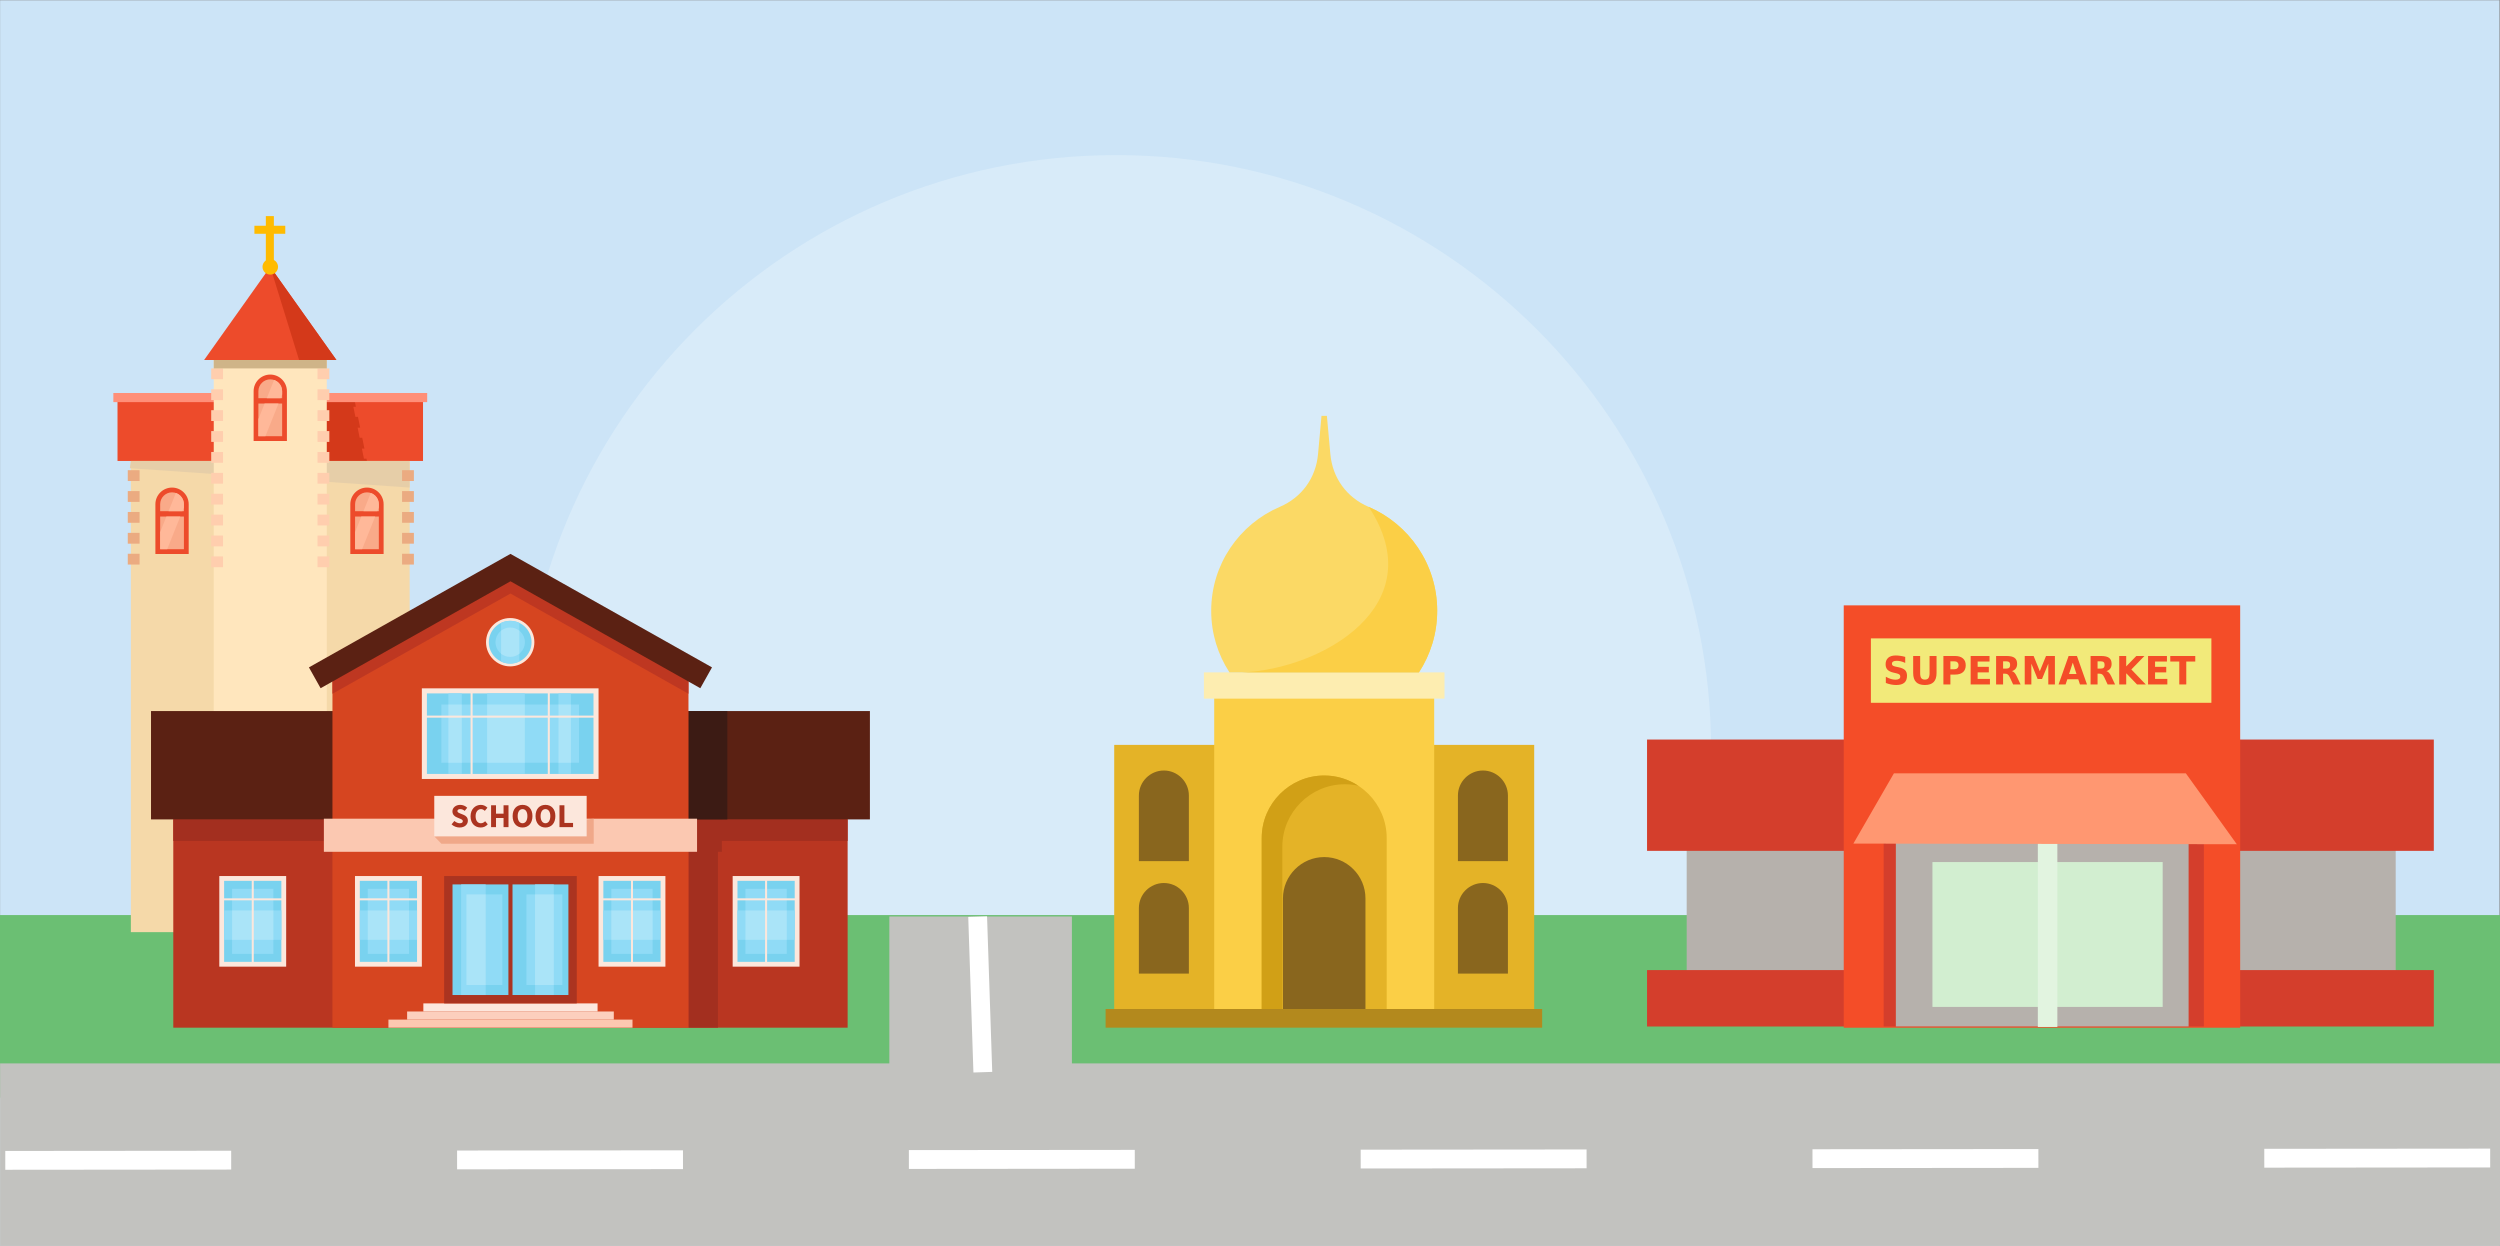
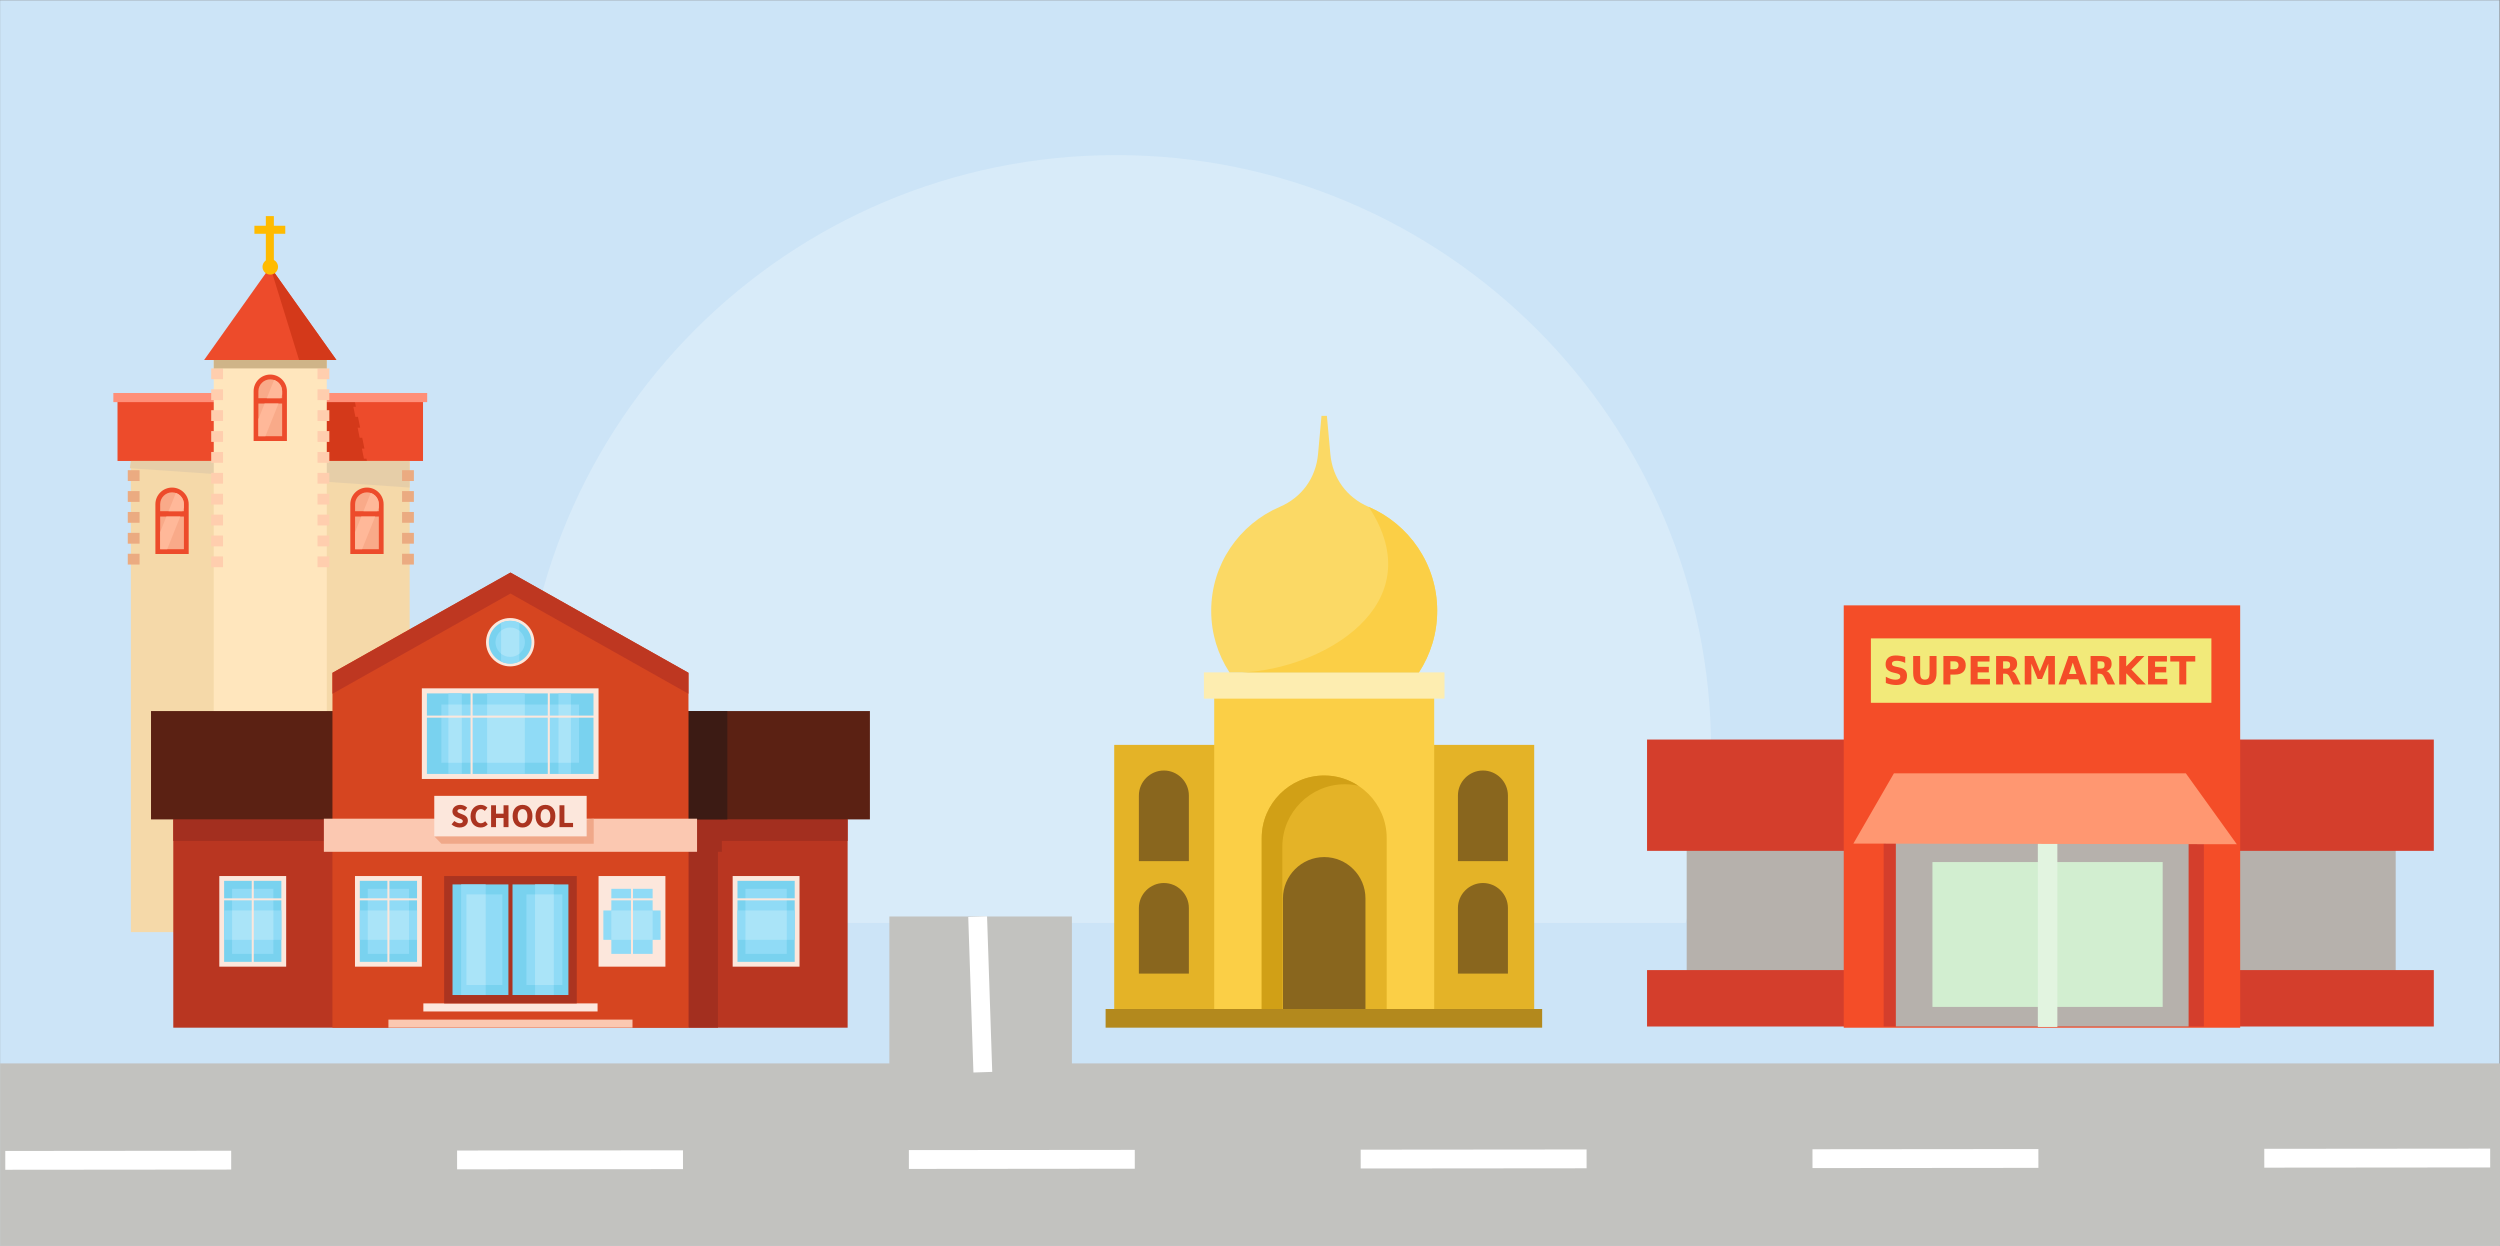
<svg xmlns="http://www.w3.org/2000/svg" xmlns:ns1="http://sodipodi.sourceforge.net/DTD/sodipodi-0.dtd" xmlns:ns2="http://www.inkscape.org/namespaces/inkscape" version="1.1" id="svg2" xml:space="preserve" width="2920.909" height="1455.758" viewBox="0 0 2920.909 1455.758" ns1:docname="school-building-3-publicdomainvectors.org.ai-edit5.svg" ns2:version="0.92.4 (5da689c313, 2019-01-14)">
  <rect x="0" y="0" width="2920.909" height="1455.758" fill="#808080" stroke="none" />
  <defs id="defs6">
    <clipPath clipPathUnits="userSpaceOnUse" id="clipPath18">
      <path d="M 0,600 H 600 V 0 H 0 Z" id="path16" ns2:connector-curvature="0" />
    </clipPath>
  </defs>
  <ns1:namedview pagecolor="#ffffff" bordercolor="#666666" borderopacity="1" objecttolerance="10" gridtolerance="10" guidetolerance="10" ns2:pageopacity="0" ns2:pageshadow="2" ns2:window-width="1920" ns2:window-height="1015" id="namedview4" showgrid="false" ns2:zoom="0.33" ns2:cx="927.43316" ns2:cy="1052.1137" ns2:window-x="0" ns2:window-y="0" ns2:window-maximized="1" ns2:current-layer="g10" fit-margin-top="0" fit-margin-left="0" fit-margin-right="0" fit-margin-bottom="0" />
  <g id="g10" ns2:groupmode="layer" ns2:label="school-building-3-publicdomainvectors.org" transform="matrix(1.333,0,0,-1.333,432.576,1200.758)">
    <rect style="opacity:1;vector-effect:none;fill:#cce4f7;fill-opacity:1;stroke:none;stroke-width:1.823;stroke-linecap:butt;stroke-linejoin:miter;stroke-miterlimit:4;stroke-dasharray:none;stroke-dashoffset:0;stroke-opacity:1;marker:none;paint-order:stroke markers fill" id="rect1386-3" width="2190.682" height="1091.818" x="-324.432" y="-900.568" transform="scale(1,-1)" />
    <path d="m 653.751,764.847 c 288.024,0 521.516,-233.49 521.516,-521.516 0,-52.683 -7.841,-103.53 -22.371,-151.465 H 154.604 c -14.528,47.936 -22.369,98.782 -22.369,151.465 0,288.026 233.49,521.516 521.516,521.516" style="opacity:1;vector-effect:none;fill:#d8ebf9;fill-opacity:1;fill-rule:evenodd;stroke:none;stroke-width:5.34;stroke-linecap:butt;stroke-linejoin:miter;stroke-miterlimit:4;stroke-dasharray:none;stroke-dashoffset:0;stroke-opacity:1;marker:none;paint-order:stroke markers fill" id="path70" ns2:connector-curvature="0" />
-     <rect style="opacity:1;vector-effect:none;fill:#6bbf73;fill-opacity:1;stroke:none;stroke-width:1.217;stroke-linecap:butt;stroke-linejoin:miter;stroke-miterlimit:4;stroke-dasharray:none;stroke-dashoffset:0;stroke-opacity:1;marker:none;paint-order:stroke markers fill" id="rect1386-7" width="2416.591" height="160" x="-327.954" y="-98.75" transform="scale(1,-1)" />
    <g id="g3034" transform="matrix(0.902,0,0,0.902,-1699.799,-5.321)">
      <path ns2:connector-curvature="0" id="path36" style="fill:#f5d9a9;fill-opacity:1;fill-rule:evenodd;stroke:none;stroke-width:1.596" d="m 1651.877,98.772 h 270.909 V 578.104 H 1651.877 Z" />
      <path ns2:connector-curvature="0" id="path40" style="fill:#ed4b2b;fill-opacity:1;fill-rule:evenodd;stroke:none;stroke-width:0.859" d="m 1638.897,556.635 h 296.87 v 60.976 h -296.87 z" />
      <path ns2:connector-curvature="0" id="path42" style="fill:#d4391a;fill-opacity:1;fill-rule:evenodd;stroke:none;stroke-width:0.859" d="m 1754.057,617.611 h 114.788 l 1.703,-8.345 h -2.474 l 1.998,-9.793 h 2.474 c 0.716,-3.502 1.43,-7.004 2.145,-10.505 h -2.474 l 1.998,-9.793 h 2.474 c 0.715,-3.503 1.431,-7.003 2.145,-10.504 h -2.474 l 1.999,-9.793 h 2.474 l 0.457,-2.243 h -114.787 l -0.458,2.243 h 2.473 l -1.998,9.793 h -2.474 c -0.716,3.501 -1.43,7.001 -2.144,10.504 h 2.474 l -1.998,9.793 h -2.474 c -0.716,3.501 -1.431,7.003 -2.145,10.505 h 2.474 l -2,9.793 h -2.474 z" />
      <path ns2:connector-curvature="0" id="path44" style="fill:#ff8f78;fill-opacity:1;fill-rule:evenodd;stroke:none;stroke-width:0.859" d="m 1634.851,613.812 h 304.963 v 8.86 h -304.963 z" />
      <path ns2:connector-curvature="0" id="path46" style="fill:#e6cea8;fill-opacity:1;fill-rule:evenodd;stroke:none;stroke-width:0.859" d="m 1650.86,549.612 271.927,-18.83 v 25.852 H 1651.877 Z" />
      <path ns2:connector-curvature="0" id="path48" style="opacity:1;vector-effect:none;fill:#ffe6bd;fill-opacity:1;fill-rule:evenodd;stroke:none;stroke-width:1.515;stroke-linecap:butt;stroke-linejoin:miter;stroke-miterlimit:4;stroke-dasharray:none;stroke-dashoffset:0;stroke-opacity:1" d="m 1732.414,99.214 h 109.838 V 654.732 h -109.838 z" />
      <path ns2:connector-curvature="0" id="path50" style="fill:#ffceae;fill-opacity:1;fill-rule:evenodd;stroke:none;stroke-width:0.859" d="m 1833.248,484.181 h 11.478 v -10.505 h -11.478 z m 0,20.298 h 11.478 v -10.506 h -11.478 z m 0,20.297 h 11.478 v -10.506 h -11.478 z m 0,20.297 h 11.478 v -10.506 h -11.478 z m 0,20.297 h 11.478 v -10.506 h -11.478 z m 0,20.298 h 11.478 v -10.505 h -11.478 z m 0,20.298 h 11.478 v -10.506 h -11.478 z m 0,20.297 h 11.478 v -10.506 h -11.478 z m 0,20.297 h 11.478 V 636.056 h -11.478 z M 1729.938,484.181 h 11.476 v -10.505 h -11.476 z m 0,20.298 h 11.476 v -10.506 h -11.476 z m 0,20.297 h 11.476 v -10.506 h -11.476 z m 0,20.297 h 11.476 v -10.506 h -11.476 z m 0,20.297 h 11.476 v -10.506 h -11.476 z m 0,20.298 h 11.476 v -10.505 h -11.476 z m 0,20.298 h 11.476 v -10.506 h -11.476 z m 0,20.297 h 11.476 v -10.506 h -11.476 z m 0,-162.381 h 11.476 v -10.506 h -11.476 z m 0,182.678 h 11.476 V 636.056 h -11.476 z m 103.31,-182.678 h 11.478 v -10.506 h -11.478 z" />
      <path ns2:connector-curvature="0" id="path52" style="fill:#ed4b2b;fill-opacity:1;fill-rule:evenodd;stroke:none;stroke-width:0.859" d="m 1787.332,745.252 32.147,-45.26 32.146,-45.26 h -64.293 -64.294 l 32.148,45.26 z" />
      <path ns2:connector-curvature="0" id="path56" style="fill:#ed4b2b;fill-opacity:1;fill-rule:evenodd;stroke:none;stroke-width:0.859" d="m 1787.332,640.59 c 8.909,0 16.182,-7.272 16.182,-16.181 V 576.063 h -32.363 v 48.346 c 0,8.908 7.272,16.181 16.181,16.181" />
      <path ns2:connector-curvature="0" id="path58" style="fill:#f9aa89;fill-opacity:1;fill-rule:evenodd;stroke:none;stroke-width:0.859" d="m 1798.866,580.708 h -23.07 v 31.702 h 23.07 z m -11.535,55.236 v 0 c 6.344,0 11.535,-5.19 11.535,-11.535 v -6.798 h -23.07 v 6.798 c 0,6.345 5.189,11.535 11.535,11.535" />
      <path ns2:connector-curvature="0" id="path60" style="fill:#ffb899;fill-opacity:1;fill-rule:evenodd;stroke:none;stroke-width:0.859" d="m 1795.314,612.41 -12.688,-31.702 h -6.829 v 16.565 l 6.059,15.137 z m -4.284,22.922 c 4.545,-1.55 7.836,-5.871 7.836,-10.923 v -3.121 l -1.472,-3.677 h -13.457 z" />
      <path ns2:connector-curvature="0" id="path62" style="fill:#d4391a;fill-opacity:1;fill-rule:evenodd;stroke:none;stroke-width:0.859" d="m 1787.332,745.252 27.984,-90.521 h 36.309 z" />
      <path ns2:connector-curvature="0" id="path64" style="fill:#ffbb00;fill-opacity:1;fill-rule:evenodd;stroke:none;stroke-width:0.859" d="m 1787.332,737.709 c 4.155,0 7.544,3.388 7.544,7.543 0,4.154 -3.389,7.542 -7.544,7.542 -4.155,0 -7.544,-3.388 -7.544,-7.542 0,-4.155 3.389,-7.543 7.544,-7.543" />
      <path ns2:connector-curvature="0" id="path66" style="fill:#ffbb00;fill-opacity:1;fill-rule:evenodd;stroke:none;stroke-width:1.668" d="m 1783.025,745.252 h 7.8 v 49.316 h -7.8 z" />
      <path ns2:connector-curvature="0" id="path68" style="fill:#ffbb00;fill-opacity:1;fill-rule:evenodd;stroke:none;stroke-width:1.668" d="m 1771.926,785.191 h 30 v -7.798 h -30 z" />
      <path ns2:connector-curvature="0" id="path70-32" style="fill:#cfb488;fill-opacity:1;fill-rule:evenodd;stroke:none;stroke-width:0.859" d="m 1732.414,646.562 h 109.838 v 8.17 h -109.838 z" />
      <path ns2:connector-curvature="0" id="path72" style="fill:#ed4b2b;fill-opacity:1;fill-rule:evenodd;stroke:none;stroke-width:0.859" d="m 1691.885,530.783 c 8.909,0 16.181,-7.272 16.181,-16.182 v -48.346 h -32.363 v 48.346 c 0,8.91 7.273,16.182 16.182,16.182" />
      <path ns2:connector-curvature="0" id="path74-0" style="fill:#f9aa89;fill-opacity:1;fill-rule:evenodd;stroke:none;stroke-width:0.859" d="m 1703.419,470.901 h -23.07 v 31.701 h 23.07 z m -11.535,55.236 v 0 c 6.344,0 11.535,-5.19 11.535,-11.536 v -6.797 h -23.07 v 6.797 c 0,6.346 5.189,11.536 11.535,11.536" />
      <path ns2:connector-curvature="0" id="path76-6" style="fill:#ffb899;fill-opacity:1;fill-rule:evenodd;stroke:none;stroke-width:0.859" d="m 1699.866,502.603 -12.69,-31.702 h -6.827 v 16.563 l 6.057,15.139 z m -4.285,22.921 c 4.545,-1.55 7.838,-5.871 7.838,-10.923 v -3.121 l -1.473,-3.676 h -13.457 z" />
      <path ns2:connector-curvature="0" id="path78-1" style="fill:#ed4b2b;fill-opacity:1;fill-rule:evenodd;stroke:none;stroke-width:0.859" d="m 1881.293,530.783 c 8.908,0 16.181,-7.272 16.181,-16.182 v -48.346 h -32.362 v 48.346 c 0,8.91 7.274,16.182 16.181,16.182" />
      <path ns2:connector-curvature="0" id="path80-5" style="fill:#f9aa89;fill-opacity:1;fill-rule:evenodd;stroke:none;stroke-width:0.859" d="m 1892.829,470.901 h -23.071 v 31.701 h 23.071 z m -11.536,55.236 v 0 c 6.346,0 11.536,-5.19 11.536,-11.536 v -6.797 h -23.071 v 6.797 c 0,6.346 5.191,11.536 11.536,11.536" />
      <path ns2:connector-curvature="0" id="path84-5" style="fill:#ffb899;fill-opacity:1;fill-rule:evenodd;stroke:none;stroke-width:0.859" d="m 1889.276,502.603 -12.69,-31.702 h -6.829 v 16.563 l 6.06,15.139 z m -4.285,22.921 c 4.545,-1.55 7.837,-5.871 7.837,-10.923 v -3.121 l -1.471,-3.676 h -13.459 z" />
      <path ns2:connector-curvature="0" id="path90-4" style="fill:#ebab81;fill-opacity:1;fill-rule:evenodd;stroke:none;stroke-width:0.859" d="m 1915.416,486.769 h 11.478 v -10.503 h -11.478 z m 0,20.299 h 11.478 v -10.506 h -11.478 z m 0,20.298 h 11.478 v -10.506 h -11.478 z m 0,20.297 h 11.478 v -10.506 h -11.478 z m -266.55,-60.894 h 11.478 v -10.503 h -11.478 z m 0,20.299 h 11.478 v -10.506 h -11.478 z m 0,20.298 h 11.478 v -10.506 h -11.478 z m 0,20.297 h 11.478 v -10.506 h -11.478 z m 0,-81.191 h 11.478 v -10.505 h -11.478 z m 266.55,0 h 11.478 v -10.505 h -11.478 z" />
    </g>
    <g id="g1234" transform="matrix(1.215,0,0,1.215,-241.438,-168.818)">
      <path ns2:connector-curvature="0" id="path74" style="fill:#b93621;fill-opacity:1;fill-rule:evenodd;stroke:none" d="M 56.633,138.975 H 543.105 V 330.088 H 56.633 Z" />
      <path ns2:connector-curvature="0" id="path76" style="fill:#a32f1f;fill-opacity:1;fill-rule:evenodd;stroke:none" d="m 56.633,273.703 h 486.472 v 15.524 H 56.633 Z" />
      <path ns2:connector-curvature="0" id="path78" style="fill:#a32f1f;fill-opacity:1;fill-rule:evenodd;stroke:none" d="m 428.283,138.975 h 21.28 v 126.882 h 2.831 v 23.371 h -2.831 -5.842 -15.438 z" />
      <path ns2:connector-curvature="0" id="path80" style="fill:#5b2113;fill-opacity:1;fill-rule:evenodd;stroke:none" d="m 40.563,289.228 h 518.609 v 78.157 H 40.563 Z" />
      <path ns2:connector-curvature="0" id="path82" style="fill:#3c1b14;fill-opacity:1;fill-rule:evenodd;stroke:none" d="m 428.283,289.228 h 28.038 v 78.157 h -28.038 z" />
      <path ns2:connector-curvature="0" id="path84" style="fill:#d64520;fill-opacity:1;fill-rule:evenodd;stroke:none" d="m 171.454,394.975 128.415,72.313 128.414,-72.313 v -256 H 171.454 Z" />
      <path ns2:connector-curvature="0" id="path86" style="fill:#be3721;fill-opacity:1;fill-rule:evenodd;stroke:none" d="m 171.454,394.975 128.415,72.313 128.414,-72.313 v -15.12 L 299.869,452.169 171.454,379.855 Z" />
      <path ns2:connector-curvature="0" id="path88" style="fill:#fbc8b1;fill-opacity:1;fill-rule:evenodd;stroke:none" d="m 165.271,265.858 h 269.197 v 23.883 H 165.271 Z" />
      <path ns2:connector-curvature="0" id="path90" style="fill:#f0a889;fill-opacity:1;fill-rule:evenodd;stroke:none" d="m 244.904,276.989 115.042,12.752 V 271.693 H 250.017 Z" />
-       <path ns2:connector-curvature="0" id="path92" style="fill:#5b2113;fill-opacity:1;fill-rule:evenodd;stroke:none" d="m 154.483,398.898 145.386,81.87 145.386,-81.87 -8.425,-15.03 -136.961,77.126 -136.961,-77.126 z" />
      <path ns2:connector-curvature="0" id="path94" style="fill:#fbc8b1;fill-opacity:1;fill-rule:evenodd;stroke:none" d="m 211.832,138.975 h 176.075 v 5.843 H 211.832 Z" />
-       <path ns2:connector-curvature="0" id="path96" style="fill:#fccfbd;fill-opacity:1;fill-rule:evenodd;stroke:none" d="M 225.318,144.818 H 374.42 v 5.843 H 225.318 Z" />
      <path ns2:connector-curvature="0" id="path98" style="fill:#fde7dd;fill-opacity:1;fill-rule:evenodd;stroke:none" d="m 237.025,150.66 h 125.686 v 5.844 H 237.025 Z" />
      <path ns2:connector-curvature="0" id="path100" style="fill:#ab3420;fill-opacity:1;fill-rule:evenodd;stroke:none" d="m 252.025,156.504 h 95.686 v 91.869 h -95.686 z" />
      <path ns2:connector-curvature="0" id="path102" style="fill:#79d2ef;fill-opacity:1;fill-rule:evenodd;stroke:none" d="m 301.349,242.33 h 40.321 v -79.783 h -40.321 z m -43.281,0 h 40.322 v -79.783 h -40.322 z" />
      <path ns2:connector-curvature="0" id="path104" style="fill:#90dbf6;fill-opacity:1;fill-rule:evenodd;stroke:none" d="m 311.393,169.76 h 25.896 v 65.357 h -25.896 z m -43.282,0 h 25.896 v 65.357 h -25.896 z" />
      <path ns2:connector-curvature="0" id="path106" style="fill:#90dbf6;fill-opacity:1;fill-rule:evenodd;stroke:none" d="m 317.602,242.33 h 13.515 v -79.783 h -13.515 z m -53.321,0 h 17.713 v -79.783 h -17.713 z" />
      <path ns2:connector-curvature="0" id="path108" style="fill:#aae4f8;fill-opacity:1;fill-rule:evenodd;stroke:none" d="m 331.116,169.76 h -13.515 v 65.357 h 13.515 z m -63.005,0 h 13.883 v 65.357 h -13.883 z" />
      <path ns2:connector-curvature="0" id="path110" style="fill:#fce7dc;fill-opacity:1;fill-rule:evenodd;stroke:none" d="m 363.416,182.996 h 48.232 v 65.377 h -48.232 z" />
-       <path ns2:connector-curvature="0" id="path112" style="fill:#79d2ef;fill-opacity:1;fill-rule:evenodd;stroke:none" d="m 366.887,186.466 h 41.291 v 58.438 h -41.291 z" />
      <path ns2:connector-curvature="0" id="path114" style="fill:#90dbf6;fill-opacity:1;fill-rule:evenodd;stroke:none" d="m 372.639,192.217 h 29.787 v 46.935 h -29.787 z" />
      <path ns2:connector-curvature="0" id="path116" style="fill:#fce7dc;fill-opacity:1;fill-rule:evenodd;stroke:none" d="m 364.604,230.841 h 45.855 v 1.459 h -45.855 z" />
      <path ns2:connector-curvature="0" id="path118" style="fill:#90dbf6;fill-opacity:1;fill-rule:evenodd;stroke:none" d="m 366.887,202.352 h 41.291 v 21.183 h -41.291 z" />
      <path ns2:connector-curvature="0" id="path120" style="fill:#aae4f8;fill-opacity:1;fill-rule:evenodd;stroke:none" d="m 402.426,202.352 h -29.787 v 21.183 h 29.787 z" />
      <path ns2:connector-curvature="0" id="path122" style="fill:#fce7dc;fill-opacity:1;fill-rule:evenodd;stroke:none" d="m 386.802,247.001 h 1.46 v -62.088 h -1.46 z" />
      <path ns2:connector-curvature="0" id="path124" style="fill:#fce7dc;fill-opacity:1;fill-rule:evenodd;stroke:none" d="m 187.711,182.996 h 48.23 v 65.377 h -48.23 z" />
      <path ns2:connector-curvature="0" id="path126" style="fill:#79d2ef;fill-opacity:1;fill-rule:evenodd;stroke:none" d="m 191.18,186.466 h 41.293 v 58.438 H 191.18 Z" />
      <path ns2:connector-curvature="0" id="path128" style="fill:#90dbf6;fill-opacity:1;fill-rule:evenodd;stroke:none" d="m 196.933,192.217 h 29.788 v 46.935 h -29.788 z" />
      <path ns2:connector-curvature="0" id="path130" style="fill:#fce7dc;fill-opacity:1;fill-rule:evenodd;stroke:none" d="m 188.898,230.841 h 45.855 v 1.459 h -45.855 z" />
      <path ns2:connector-curvature="0" id="path132" style="fill:#90dbf6;fill-opacity:1;fill-rule:evenodd;stroke:none" d="m 191.18,202.352 h 41.293 v 21.183 H 191.18 Z" />
      <path ns2:connector-curvature="0" id="path134" style="fill:#aae4f8;fill-opacity:1;fill-rule:evenodd;stroke:none" d="m 226.721,202.352 h -29.788 v 21.183 h 29.788 z" />
      <path ns2:connector-curvature="0" id="path136" style="fill:#fce7dc;fill-opacity:1;fill-rule:evenodd;stroke:none" d="m 211.096,247.001 h 1.461 v -62.088 h -1.461 z" />
      <path ns2:connector-curvature="0" id="path138" style="fill:#fce7dc;fill-opacity:1;fill-rule:evenodd;stroke:none" d="m 235.942,318.399 h 127.474 v 65.376 H 235.942 Z" />
      <path ns2:connector-curvature="0" id="path140" style="fill:#79d2ef;fill-opacity:1;fill-rule:evenodd;stroke:none" d="m 239.596,322.052 h 120.167 v 58.07 H 239.596 Z" />
      <path ns2:connector-curvature="0" id="path142" style="fill:#90dbf6;fill-opacity:1;fill-rule:evenodd;stroke:none" d="m 250.027,330.087 h 99.306 v 42 h -99.306 z" />
      <path ns2:connector-curvature="0" id="path144" style="fill:#90dbf6;fill-opacity:1;fill-rule:evenodd;stroke:none" d="m 283.024,380.122 h 27.208 v -58.07 h -27.208 z m 51.496,0 h 8.948 v -58.07 h -8.948 z m -79.435,0 h 9.678 v -58.07 h -9.678 z" />
      <path ns2:connector-curvature="0" id="path146" style="fill:#aae4f8;fill-opacity:1;fill-rule:evenodd;stroke:none" d="m 334.52,372.087 h 8.948 v -42 h -8.948 z m -51.496,0 h 27.208 v -42 h -27.208 z m -27.939,0 h 9.678 v -42 h -9.678 z" />
      <path ns2:connector-curvature="0" id="path148" style="fill:#fce7dc;fill-opacity:1;fill-rule:evenodd;stroke:none" d="m 326.797,381.584 h 1.461 v -61.267 h -1.461 z m -55.695,0 h 1.461 v -61.267 h -1.461 z" />
      <path ns2:connector-curvature="0" id="path150" style="fill:#fce7dc;fill-opacity:1;fill-rule:evenodd;stroke:none" d="m 237.646,364.097 h 123.899 v -1.461 H 237.646 Z" />
      <path ns2:connector-curvature="0" id="path152" style="fill:#fce7dc;fill-opacity:1;fill-rule:evenodd;stroke:none" d="m 89.833,182.996 h 48.23 v 65.377 h -48.23 z" />
      <path ns2:connector-curvature="0" id="path154" style="fill:#79d2ef;fill-opacity:1;fill-rule:evenodd;stroke:none" d="m 93.302,186.466 h 41.293 v 58.438 H 93.302 Z" />
      <path ns2:connector-curvature="0" id="path156" style="fill:#90dbf6;fill-opacity:1;fill-rule:evenodd;stroke:none" d="m 99.054,192.217 h 29.788 v 46.935 H 99.054 Z" />
      <path ns2:connector-curvature="0" id="path158" style="fill:#fce7dc;fill-opacity:1;fill-rule:evenodd;stroke:none" d="m 91.021,230.841 h 45.855 V 232.3 H 91.021 Z" />
      <path ns2:connector-curvature="0" id="path160" style="fill:#90dbf6;fill-opacity:1;fill-rule:evenodd;stroke:none" d="m 93.302,202.352 h 41.293 v 21.183 H 93.302 Z" />
      <path ns2:connector-curvature="0" id="path162" style="fill:#aae4f8;fill-opacity:1;fill-rule:evenodd;stroke:none" d="M 128.842,202.352 H 99.054 v 21.183 h 29.788 z" />
      <path ns2:connector-curvature="0" id="path164" style="fill:#fce7dc;fill-opacity:1;fill-rule:evenodd;stroke:none" d="m 113.218,247.001 h 1.46 v -62.088 h -1.46 z" />
      <path ns2:connector-curvature="0" id="path166" style="fill:#fce7dc;fill-opacity:1;fill-rule:evenodd;stroke:none" d="m 460.164,182.996 h 48.231 v 65.377 h -48.231 z" />
-       <path ns2:connector-curvature="0" id="path168" style="fill:#79d2ef;fill-opacity:1;fill-rule:evenodd;stroke:none" d="m 463.634,186.466 h 41.291 v 58.438 h -41.291 z" />
+       <path ns2:connector-curvature="0" id="path168" style="fill:#79d2ef;fill-opacity:1;fill-rule:evenodd;stroke:none" d="m 463.634,186.466 h 41.291 v 58.438 h -41.291 " />
      <path ns2:connector-curvature="0" id="path170" style="fill:#90dbf6;fill-opacity:1;fill-rule:evenodd;stroke:none" d="m 469.386,192.217 h 29.788 v 46.935 h -29.788 z" />
      <path ns2:connector-curvature="0" id="path172" style="fill:#fce7dc;fill-opacity:1;fill-rule:evenodd;stroke:none" d="m 461.352,230.841 h 45.855 v 1.459 h -45.855 z" />
      <path ns2:connector-curvature="0" id="path174" style="fill:#90dbf6;fill-opacity:1;fill-rule:evenodd;stroke:none" d="m 463.634,202.352 h 41.291 v 21.183 h -41.291 z" />
      <path ns2:connector-curvature="0" id="path176" style="fill:#aae4f8;fill-opacity:1;fill-rule:evenodd;stroke:none" d="m 499.174,202.352 h -29.788 v 21.183 h 29.788 z" />
-       <path ns2:connector-curvature="0" id="path178" style="fill:#fce7dc;fill-opacity:1;fill-rule:evenodd;stroke:none" d="m 483.548,247.001 h 1.462 v -62.088 h -1.462 z" />
      <path ns2:connector-curvature="0" id="path180" style="fill:#fce7dc;fill-opacity:1;fill-rule:evenodd;stroke:none" d="m 299.68,399.613 c 9.605,0 17.439,7.835 17.439,17.44 0,9.605 -7.834,17.439 -17.439,17.439 -9.604,0 -17.439,-7.834 -17.439,-17.439 0,-9.605 7.835,-17.44 17.439,-17.44" />
      <path ns2:connector-curvature="0" id="path182" style="fill:#79d2ef;fill-opacity:1;fill-rule:evenodd;stroke:none" d="m 299.679,401.638 c 8.491,0 15.416,6.924 15.416,15.415 0,8.49 -6.925,15.415 -15.416,15.415 -8.49,0 -15.414,-6.925 -15.414,-15.415 0,-8.491 6.924,-15.415 15.414,-15.415" />
      <path ns2:connector-curvature="0" id="path184" style="fill:#90dbf6;fill-opacity:1;fill-rule:evenodd;stroke:none" d="m 299.679,432.467 c 2.352,0 4.58,-0.527 6.574,-1.468 v -27.893 c -1.994,-0.942 -4.222,-1.469 -6.574,-1.469 -2.351,0 -4.578,0.527 -6.573,1.469 v 27.893 c 1.995,0.941 4.222,1.468 6.573,1.468" />
      <path ns2:connector-curvature="0" id="path186" style="fill:#90dbf6;fill-opacity:1;fill-rule:evenodd;stroke:none" d="m 299.679,406.452 c 5.84,0 10.6,4.762 10.6,10.601 0,5.839 -4.76,10.6 -10.6,10.6 -5.838,0 -10.601,-4.761 -10.601,-10.6 0,-5.839 4.763,-10.601 10.601,-10.601" />
      <path ns2:connector-curvature="0" id="path188" style="fill:#aae4f8;fill-opacity:1;fill-rule:evenodd;stroke:none" d="m 299.679,427.653 c 2.484,0 4.766,-0.855 6.574,-2.285 v -16.631 c -1.808,-1.43 -4.09,-2.285 -6.574,-2.285 -2.482,0 -4.766,0.855 -6.573,2.285 v 16.631 c 1.807,1.43 4.091,2.285 6.573,2.285" />
      <path ns2:connector-curvature="0" id="path190" style="fill:#fce7dc;fill-opacity:1;fill-rule:evenodd;stroke:none" d="m 244.904,276.989 h 109.93 v 29.218 h -109.93 z" />
      <path ns2:connector-curvature="0" id="path192" style="fill:#ab3420;fill-opacity:1;fill-rule:evenodd;stroke:none" d="m 335.235,283.671 h 9.788 v 2.997 h -6.235 v 12.76 h -3.553 z m -10.125,2.779 c -2.151,0 -3.504,2.006 -3.504,5.172 0,3.142 1.353,5.026 3.504,5.026 2.151,0 3.504,-1.884 3.504,-5.026 0,-3.166 -1.353,-5.172 -3.504,-5.172 m 0,-3.069 c 4.253,0 7.153,3.094 7.153,8.241 0,5.123 -2.9,8.095 -7.153,8.095 -4.253,0 -7.153,-2.947 -7.153,-8.095 0,-5.147 2.9,-8.241 7.153,-8.241 m -16.53,3.069 c -2.15,0 -3.505,2.006 -3.505,5.172 0,3.142 1.355,5.026 3.505,5.026 2.151,0 3.504,-1.884 3.504,-5.026 0,-3.166 -1.353,-5.172 -3.504,-5.172 m 0,-3.069 c 4.254,0 7.153,3.094 7.153,8.241 0,5.123 -2.899,8.095 -7.153,8.095 -4.253,0 -7.152,-2.947 -7.152,-8.095 0,-5.147 2.899,-8.241 7.152,-8.241 m -22.693,0.29 h 3.553 v 6.573 h 5.438 v -6.573 h 3.577 v 15.757 h -3.577 v -6.067 h -5.438 v 6.067 h -3.553 z m -7.492,-0.29 c 2.055,0 3.795,0.798 5.099,2.32 l -1.884,2.224 c -0.773,-0.823 -1.788,-1.475 -3.07,-1.475 -2.319,0 -3.817,1.885 -3.817,5.123 0,3.166 1.715,5.075 3.866,5.075 1.136,0 1.982,-0.532 2.78,-1.256 l 1.885,2.272 c -1.064,1.087 -2.707,2.053 -4.738,2.053 -3.987,0 -7.443,-3.044 -7.443,-8.265 0,-5.292 3.336,-8.071 7.322,-8.071 m -15.2,0 c 3.77,0 5.945,2.271 5.945,4.882 0,2.222 -1.208,3.503 -3.117,4.276 l -2.03,0.822 c -1.354,0.557 -2.393,0.895 -2.393,1.862 0,0.893 0.774,1.425 2.006,1.425 1.256,0 2.223,-0.459 3.263,-1.256 l 1.812,2.248 c -1.353,1.353 -3.263,2.077 -5.075,2.077 -3.287,0 -5.607,-2.077 -5.607,-4.688 0,-2.296 1.547,-3.648 3.166,-4.302 l 2.054,-0.87 c 1.378,-0.58 2.272,-0.893 2.272,-1.884 0,-0.943 -0.725,-1.523 -2.199,-1.523 -1.306,0 -2.755,0.676 -3.891,1.644 l -2.03,-2.442 c 1.595,-1.499 3.77,-2.271 5.824,-2.271" />
    </g>
    <g transform="matrix(1.243,0,0,1.243,460.529,-166.753)" id="g1152">
      <path ns2:connector-curvature="0" id="path70-3" style="fill:#b3891d;fill-opacity:1;fill-rule:evenodd;stroke:none;stroke-width:0.759" d="m 148.043,134.187 h 307.818 v 13.181 H 148.043 Z" />
      <path ns2:connector-curvature="0" id="path116-6" style="fill:#e4b327;fill-opacity:1;fill-rule:evenodd;stroke:none" d="M 154.108,147.367 H 450.252 V 333.599 H 154.108 Z" />
      <path ns2:connector-curvature="0" id="path162-7" style="fill:#fbcf46;fill-opacity:1;fill-rule:evenodd;stroke:none" d="m 224.618,147.369 h 155.123 v 225.89 H 224.618 Z" />
      <path ns2:connector-curvature="0" id="path164-5" style="fill:#fdedb0;fill-opacity:1;fill-rule:evenodd;stroke:none" d="m 217.346,366.21 h 169.667 v 18.508 H 217.346 Z" />
      <path ns2:connector-curvature="0" id="path166-3" style="fill:#e4b327;fill-opacity:1;fill-rule:evenodd;stroke:none" d="m 302.18,312.004 v 0 c 24.24,0 44.069,-19.831 44.069,-44.069 V 147.367 h -88.138 v 120.568 c 0,24.238 19.829,44.069 44.069,44.069" />
      <path ns2:connector-curvature="0" id="path168-5" style="fill:#d1a016;fill-opacity:1;fill-rule:evenodd;stroke:none" d="m 302.18,312.004 v 0 c 8.876,0 17.159,-2.662 24.094,-7.223 -3.078,0.687 -6.273,1.053 -9.55,1.053 h -0.002 c -24.238,0 -44.069,-19.831 -44.069,-44.069 V 147.367 h -14.542 v 120.568 c 0,24.238 19.829,44.069 44.069,44.069" />
      <path ns2:connector-curvature="0" id="path170-6" style="fill:#89661e;fill-opacity:1;fill-rule:evenodd;stroke:none" d="m 189.128,315.528 v 0 c 9.694,0 17.628,-7.931 17.628,-17.627 V 251.627 H 171.5 v 46.274 c 0,9.696 7.932,17.627 17.628,17.627 m 224.974,0 v 0 c 9.694,0 17.627,-7.931 17.627,-17.627 v -46.274 h -35.255 v 46.274 c 0,9.696 7.931,17.627 17.628,17.627 m 0,-79.325 v 0 c 9.694,0 17.627,-7.932 17.627,-17.628 v -46.272 h -35.255 v 46.272 c 0,9.696 7.931,17.628 17.628,17.628 m -224.974,0 v 0 c 9.694,0 17.628,-7.932 17.628,-17.628 V 172.303 H 171.5 v 46.272 c 0,9.696 7.932,17.628 17.628,17.628" />
      <path ns2:connector-curvature="0" id="path172-2" style="fill:#89661e;fill-opacity:1;fill-rule:evenodd;stroke:none" d="m 302.18,254.492 v 0 c 15.997,0 29.086,-13.088 29.086,-29.086 v -78.039 h -58.171 v 78.039 c 0,15.998 13.089,29.086 29.085,29.086" />
      <path ns2:connector-curvature="0" id="path174-9" style="fill:#fbd965;fill-opacity:1;fill-rule:evenodd;stroke:none" d="m 333.576,501.399 c 28.395,-12.184 48.282,-40.391 48.282,-73.248 0,-16.023 -4.735,-30.941 -12.875,-43.433 H 235.378 c -8.142,12.492 -12.877,27.41 -12.877,43.433 0,32.857 19.889,61.064 48.284,73.248 15.579,6.685 25.527,20.386 27.056,37.27 l 2.439,26.922 h 3.801 l 2.439,-26.922 c 1.532,-16.884 11.476,-30.584 27.056,-37.27" />
      <path ns2:connector-curvature="0" id="path176-1" style="fill:#fbcf46;fill-opacity:1;fill-rule:evenodd;stroke:none" d="m 333.576,501.399 c 28.395,-12.184 48.282,-40.391 48.282,-73.248 0,-16.023 -4.735,-30.941 -12.875,-43.433 h -124.67 c 56.116,2.291 135.054,47.214 89.263,116.681" />
    </g>
    <rect style="opacity:1;vector-effect:none;fill:#c2c2bf;fill-opacity:1;stroke:none;stroke-width:0.968;stroke-linecap:butt;stroke-linejoin:miter;stroke-miterlimit:4;stroke-dasharray:none;stroke-dashoffset:0;stroke-opacity:1;marker:none;paint-order:stroke markers fill" id="rect1386" width="2412.045" height="160" x="-324.432" y="31.25" transform="scale(1,-1)" />
    <rect style="opacity:1;vector-effect:none;fill:#c2c2bf;fill-opacity:1;stroke:none;stroke-width:0.302;stroke-linecap:butt;stroke-linejoin:miter;stroke-miterlimit:4;stroke-dasharray:none;stroke-dashoffset:0;stroke-opacity:1;marker:none;paint-order:stroke markers fill" id="rect1386-2" width="235" height="160" x="-97.5" y="-615" transform="matrix(0,-1,-1,0,0,0)" />
    <g id="g1857" transform="matrix(0.942,0,0,0.942,64.731,1.7649028e-6)">
      <rect transform="scale(1,-1)" y="-190.818" x="1156.182" height="158.897" width="659.705" id="rect2138-0-2-7" style="opacity:1;vector-effect:none;fill:#b6b1ac;fill-opacity:1;stroke:none;stroke-width:1.629;stroke-linecap:butt;stroke-linejoin:miter;stroke-miterlimit:4;stroke-dasharray:none;stroke-dashoffset:0;stroke-opacity:1;marker:none;paint-order:stroke markers fill" />
      <rect transform="scale(1,-1)" y="-268.138" x="1119.295" height="103.567" width="732.06" id="rect2138-0-3" style="opacity:1;vector-effect:none;fill:#d43e2c;fill-opacity:1;stroke:none;stroke-width:1.629;stroke-linecap:butt;stroke-linejoin:miter;stroke-miterlimit:4;stroke-dasharray:none;stroke-dashoffset:0;stroke-opacity:1;marker:none;paint-order:stroke markers fill" />
      <rect transform="scale(1,-1)" y="-53.627" x="1119.295" height="52.493" width="732.06" id="rect2138-0-6-6" style="opacity:1;vector-effect:none;fill:#d43e2c;fill-opacity:1;stroke:none;stroke-width:1.629;stroke-linecap:butt;stroke-linejoin:miter;stroke-miterlimit:4;stroke-dasharray:none;stroke-dashoffset:0;stroke-opacity:1;marker:none;paint-order:stroke markers fill" />
      <rect transform="scale(1,-1)" y="-392.986" x="1302.31" height="392.986" width="368.867" id="rect2138-1" style="opacity:1;vector-effect:none;fill:#f44d28;fill-opacity:1;stroke:none;stroke-width:1.629;stroke-linecap:butt;stroke-linejoin:miter;stroke-miterlimit:4;stroke-dasharray:none;stroke-dashoffset:0;stroke-opacity:1;marker:none;paint-order:stroke markers fill" />
      <rect transform="scale(1,-1)" y="-172.87" x="1339.449" height="171.665" width="297.931" id="rect2138-3-2" style="opacity:1;vector-effect:none;fill:#d43e2c;fill-opacity:1;stroke:none;stroke-width:1.629;stroke-linecap:butt;stroke-linejoin:miter;stroke-miterlimit:4;stroke-dasharray:none;stroke-dashoffset:0;stroke-opacity:1;marker:none;paint-order:stroke markers fill" />
      <rect transform="scale(1,-1)" y="-362.26" x="1327.574" height="59.926" width="316.818" id="rect2248-9" style="opacity:1;vector-effect:none;fill:#f2ea7a;fill-opacity:1;stroke:none;stroke-width:1.629;stroke-linecap:butt;stroke-linejoin:miter;stroke-miterlimit:4;stroke-dasharray:none;stroke-dashoffset:0;stroke-opacity:1;marker:none;paint-order:stroke markers fill" />
      <g id="flowRoot2264-3" style="font-style:italic;font-variant:normal;font-weight:bold;font-stretch:normal;font-size:42.667px;line-height:1.25;font-family:sans-serif;-inkscape-font-specification:'sans-serif Bold Italic';letter-spacing:0px;word-spacing:0px;opacity:1;vector-effect:none;fill:#f44d28;fill-opacity:1;stroke:none;stroke-width:1.436;stroke-linecap:butt;stroke-linejoin:miter;stroke-miterlimit:4;stroke-dasharray:none;stroke-dashoffset:0;stroke-opacity:1;marker:none;paint-order:stroke markers fill" transform="matrix(1.082,0,0,-1.135,2310.133,856.907)" aria-label="SUPERMARKET">
        <path id="path1812" style="font-style:normal;font-variant:normal;font-weight:bold;font-stretch:normal;font-size:32px;font-family:sans-serif;-inkscape-font-specification:'sans-serif Bold';vector-effect:none;fill:#f44d28;fill-opacity:1;stroke:none;stroke-width:1.436;stroke-linecap:butt;stroke-linejoin:miter;stroke-miterlimit:4;stroke-dasharray:none;stroke-dashoffset:0;stroke-opacity:1;marker:none;paint-order:stroke markers fill" d="m -878.568,450.979 v 4.938 q -1.922,-0.859 -3.75,-1.297 -1.828,-0.438 -3.453,-0.438 -2.156,0 -3.188,0.594 -1.031,0.594 -1.031,1.844 0,0.938 0.688,1.469 0.703,0.516 2.531,0.891 l 2.562,0.516 q 3.891,0.781 5.531,2.375 1.641,1.594 1.641,4.531 0,3.859 -2.297,5.75 -2.281,1.875 -6.984,1.875 -2.219,0 -4.453,-0.422 -2.234,-0.422 -4.469,-1.25 v -5.078 q 2.234,1.188 4.312,1.797 2.094,0.594 4.031,0.594 1.969,0 3.016,-0.656 1.047,-0.656 1.047,-1.875 0,-1.094 -0.719,-1.688 -0.703,-0.594 -2.828,-1.062 l -2.328,-0.516 q -3.5,-0.75 -5.125,-2.391 -1.609,-1.641 -1.609,-4.422 0,-3.484 2.25,-5.359 2.25,-1.875 6.469,-1.875 1.922,0 3.953,0.297 2.031,0.281 4.203,0.859 z" ns2:connector-curvature="0" />
        <path id="path1814" style="font-style:normal;font-variant:normal;font-weight:bold;font-stretch:normal;font-size:32px;font-family:sans-serif;-inkscape-font-specification:'sans-serif Bold';vector-effect:none;fill:#f44d28;fill-opacity:1;stroke:none;stroke-width:1.436;stroke-linecap:butt;stroke-linejoin:miter;stroke-miterlimit:4;stroke-dasharray:none;stroke-dashoffset:0;stroke-opacity:1;marker:none;paint-order:stroke markers fill" d="m -871.74,450.244 h 6.016 v 13.984 q 0,2.891 0.938,4.141 0.953,1.234 3.094,1.234 2.156,0 3.094,-1.234 0.953,-1.25 0.953,-4.141 v -13.984 h 6.016 v 13.984 q 0,4.953 -2.484,7.375 -2.484,2.422 -7.578,2.422 -5.078,0 -7.562,-2.422 -2.484,-2.422 -2.484,-7.375 z" ns2:connector-curvature="0" />
        <path id="path1816" style="font-style:normal;font-variant:normal;font-weight:bold;font-stretch:normal;font-size:32px;font-family:sans-serif;-inkscape-font-specification:'sans-serif Bold';vector-effect:none;fill:#f44d28;fill-opacity:1;stroke:none;stroke-width:1.436;stroke-linecap:butt;stroke-linejoin:miter;stroke-miterlimit:4;stroke-dasharray:none;stroke-dashoffset:0;stroke-opacity:1;marker:none;paint-order:stroke markers fill" d="m -845.74,450.244 h 9.984 q 4.453,0 6.828,1.984 2.391,1.969 2.391,5.625 0,3.672 -2.391,5.656 -2.375,1.969 -6.828,1.969 h -3.969 v 8.094 h -6.016 z m 6.016,4.359 v 6.516 h 3.328 q 1.75,0 2.703,-0.844 0.953,-0.859 0.953,-2.422 0,-1.562 -0.953,-2.406 -0.953,-0.844 -2.703,-0.844 z" ns2:connector-curvature="0" />
        <path id="path1818" style="font-style:normal;font-variant:normal;font-weight:bold;font-stretch:normal;font-size:32px;font-family:sans-serif;-inkscape-font-specification:'sans-serif Bold';vector-effect:none;fill:#f44d28;fill-opacity:1;stroke:none;stroke-width:1.436;stroke-linecap:butt;stroke-linejoin:miter;stroke-miterlimit:4;stroke-dasharray:none;stroke-dashoffset:0;stroke-opacity:1;marker:none;paint-order:stroke markers fill" d="m -822.303,450.244 h 16.234 v 4.547 h -10.219 v 4.344 h 9.609 v 4.547 h -9.609 v 5.344 h 10.562 v 4.547 h -16.578 z" ns2:connector-curvature="0" />
        <path id="path1820" style="font-style:normal;font-variant:normal;font-weight:bold;font-stretch:normal;font-size:32px;font-family:sans-serif;-inkscape-font-specification:'sans-serif Bold';vector-effect:none;fill:#f44d28;fill-opacity:1;stroke:none;stroke-width:1.436;stroke-linecap:butt;stroke-linejoin:miter;stroke-miterlimit:4;stroke-dasharray:none;stroke-dashoffset:0;stroke-opacity:1;marker:none;paint-order:stroke markers fill" d="m -791.881,460.588 q 1.891,0 2.703,-0.703 0.828,-0.703 0.828,-2.312 0,-1.594 -0.828,-2.281 -0.812,-0.688 -2.703,-0.688 h -2.531 v 5.984 z m -2.531,4.156 v 8.828 h -6.016 v -23.328 h 9.188 q 4.609,0 6.75,1.547 2.156,1.547 2.156,4.891 0,2.312 -1.125,3.797 -1.109,1.484 -3.359,2.188 1.234,0.281 2.203,1.281 0.984,0.984 1.984,3 l 3.266,6.625 h -6.406 l -2.844,-5.797 q -0.859,-1.75 -1.75,-2.391 -0.875,-0.641 -2.344,-0.641 z" ns2:connector-curvature="0" />
        <path id="path1822" style="font-style:normal;font-variant:normal;font-weight:bold;font-stretch:normal;font-size:32px;font-family:sans-serif;-inkscape-font-specification:'sans-serif Bold';vector-effect:none;fill:#f44d28;fill-opacity:1;stroke:none;stroke-width:1.436;stroke-linecap:butt;stroke-linejoin:miter;stroke-miterlimit:4;stroke-dasharray:none;stroke-dashoffset:0;stroke-opacity:1;marker:none;paint-order:stroke markers fill" d="m -775.803,450.244 h 7.656 l 5.312,12.484 5.344,-12.484 h 7.641 v 23.328 h -5.688 v -17.062 l -5.375,12.578 h -3.812 l -5.375,-12.578 v 17.062 h -5.703 z" ns2:connector-curvature="0" />
        <path id="path1824" style="font-style:normal;font-variant:normal;font-weight:bold;font-stretch:normal;font-size:32px;font-family:sans-serif;-inkscape-font-specification:'sans-serif Bold';vector-effect:none;fill:#f44d28;fill-opacity:1;stroke:none;stroke-width:1.436;stroke-linecap:butt;stroke-linejoin:miter;stroke-miterlimit:4;stroke-dasharray:none;stroke-dashoffset:0;stroke-opacity:1;marker:none;paint-order:stroke markers fill" d="m -729.771,469.322 h -9.406 l -1.484,4.25 h -6.047 l 8.641,-23.328 h 7.172 l 8.641,23.328 h -6.047 z m -7.906,-4.328 h 6.391 l -3.188,-9.281 z" ns2:connector-curvature="0" />
        <path id="path1826" style="font-style:normal;font-variant:normal;font-weight:bold;font-stretch:normal;font-size:32px;font-family:sans-serif;-inkscape-font-specification:'sans-serif Bold';vector-effect:none;fill:#f44d28;fill-opacity:1;stroke:none;stroke-width:1.436;stroke-linecap:butt;stroke-linejoin:miter;stroke-miterlimit:4;stroke-dasharray:none;stroke-dashoffset:0;stroke-opacity:1;marker:none;paint-order:stroke markers fill" d="m -710.631,460.588 q 1.891,0 2.703,-0.703 0.828,-0.703 0.828,-2.312 0,-1.594 -0.828,-2.281 -0.812,-0.688 -2.703,-0.688 h -2.531 v 5.984 z m -2.531,4.156 v 8.828 h -6.016 v -23.328 h 9.188 q 4.609,0 6.75,1.547 2.156,1.547 2.156,4.891 0,2.312 -1.125,3.797 -1.109,1.484 -3.359,2.188 1.234,0.281 2.203,1.281 0.984,0.984 1.984,3 l 3.266,6.625 h -6.406 l -2.844,-5.797 q -0.859,-1.75 -1.75,-2.391 -0.875,-0.641 -2.344,-0.641 z" ns2:connector-curvature="0" />
        <path id="path1828" style="font-style:normal;font-variant:normal;font-weight:bold;font-stretch:normal;font-size:32px;font-family:sans-serif;-inkscape-font-specification:'sans-serif Bold';vector-effect:none;fill:#f44d28;fill-opacity:1;stroke:none;stroke-width:1.436;stroke-linecap:butt;stroke-linejoin:miter;stroke-miterlimit:4;stroke-dasharray:none;stroke-dashoffset:0;stroke-opacity:1;marker:none;paint-order:stroke markers fill" d="m -694.553,450.244 h 6.016 v 8.516 l 8.672,-8.516 h 6.984 l -11.234,11.047 12.391,12.281 h -7.531 l -9.281,-9.188 v 9.188 h -6.016 z" ns2:connector-curvature="0" />
        <path id="path1830" style="font-style:normal;font-variant:normal;font-weight:bold;font-stretch:normal;font-size:32px;font-family:sans-serif;-inkscape-font-specification:'sans-serif Bold';vector-effect:none;fill:#f44d28;fill-opacity:1;stroke:none;stroke-width:1.436;stroke-linecap:butt;stroke-linejoin:miter;stroke-miterlimit:4;stroke-dasharray:none;stroke-dashoffset:0;stroke-opacity:1;marker:none;paint-order:stroke markers fill" d="m -669.74,450.244 h 16.234 v 4.547 h -10.219 v 4.344 h 9.609 v 4.547 h -9.609 v 5.344 h 10.562 v 4.547 h -16.578 z" ns2:connector-curvature="0" />
        <path id="path1832" style="font-style:normal;font-variant:normal;font-weight:bold;font-stretch:normal;font-size:32px;font-family:sans-serif;-inkscape-font-specification:'sans-serif Bold';vector-effect:none;fill:#f44d28;fill-opacity:1;stroke:none;stroke-width:1.436;stroke-linecap:butt;stroke-linejoin:miter;stroke-miterlimit:4;stroke-dasharray:none;stroke-dashoffset:0;stroke-opacity:1;marker:none;paint-order:stroke markers fill" d="m -650.646,450.244 h 21.5 v 4.547 h -7.734 v 18.781 h -6.016 v -18.781 h -7.75 z" ns2:connector-curvature="0" />
      </g>
      <rect transform="scale(1,-1)" y="-172.87" x="1350.798" height="171.665" width="272.394" id="rect2138-3-5-7" style="opacity:1;vector-effect:none;fill:#b6b1ac;fill-opacity:1;stroke:none;stroke-width:1.558;stroke-linecap:butt;stroke-linejoin:miter;stroke-miterlimit:4;stroke-dasharray:none;stroke-dashoffset:0;stroke-opacity:1;marker:none;paint-order:stroke markers fill" />
      <rect transform="scale(1,-1)" y="-154.142" x="1384.847" height="134.778" width="214.227" id="rect2138-3-5-2-84" style="opacity:1;vector-effect:none;fill:#d2eed0;fill-opacity:1;stroke:none;stroke-width:1.28;stroke-linecap:butt;stroke-linejoin:miter;stroke-miterlimit:4;stroke-dasharray:none;stroke-dashoffset:0;stroke-opacity:1;marker:none;paint-order:stroke markers fill" />
      <rect transform="scale(1,-1)" y="-190.618" x="1482.913" height="189.908" width="18.16" id="rect2138-3-5-2-8-5" style="opacity:1;vector-effect:none;fill:#e2f4e0;fill-opacity:1;stroke:none;stroke-width:1.481;stroke-linecap:butt;stroke-linejoin:miter;stroke-miterlimit:4;stroke-dasharray:none;stroke-dashoffset:0;stroke-opacity:1;marker:none;paint-order:stroke markers fill" />
      <path ns2:connector-curvature="0" id="path2232-0" d="m 1311.281,171.341 356.761,-0.612 c 0,0 -47.423,65.985 -47.423,65.985 h -271.615 z" style="opacity:1;vector-effect:none;fill:#ff9771;fill-opacity:1;stroke:none;stroke-width:1.629;stroke-linecap:butt;stroke-linejoin:miter;stroke-miterlimit:4;stroke-dasharray:none;stroke-dashoffset:0;stroke-opacity:1" />
    </g>
    <path style="fill:none;stroke:#ffffff;stroke-width:16.5;stroke-linecap:butt;stroke-linejoin:miter;stroke-miterlimit:4;stroke-dasharray:198, 198;stroke-dashoffset:0;stroke-opacity:1" d="m -319.886,-116.25 2422.727,2.273" id="path2575" ns2:connector-curvature="0" ns1:nodetypes="cc" />
    <path style="opacity:1;vector-effect:none;fill:none;fill-opacity:1;stroke:#ffffff;stroke-width:16.5;stroke-linecap:butt;stroke-linejoin:miter;stroke-miterlimit:4;stroke-dasharray:198, 198;stroke-dashoffset:0;stroke-opacity:1" d="M 532.386,97.386 536.932,-38.977" id="path2577" ns2:connector-curvature="0" ns1:nodetypes="cc" />
    <flowRoot xml:space="preserve" id="flowRoot2264-3-2" style="font-style:italic;font-variant:normal;font-weight:bold;font-stretch:normal;font-size:42.667px;line-height:1.25;font-family:sans-serif;-inkscape-font-specification:'sans-serif Bold Italic';letter-spacing:0px;word-spacing:0px;opacity:1;vector-effect:none;fill:#f44d28;fill-opacity:1;stroke:none;stroke-width:1.436;stroke-linecap:butt;stroke-linejoin:miter;stroke-miterlimit:4;stroke-dasharray:none;stroke-dashoffset:0;stroke-opacity:1;marker:none;paint-order:stroke markers fill" transform="matrix(1.082,0,0,-1.135,3357.194,1123.71)">
      <flowRegion id="flowRegion2266-1-9" style="vector-effect:none;fill:#f44d28;fill-opacity:1;stroke:none;stroke-width:1.436;stroke-linecap:butt;stroke-linejoin:miter;stroke-miterlimit:4;stroke-dasharray:none;stroke-dashoffset:0;stroke-opacity:1;marker:none;paint-order:stroke markers fill">
        <rect id="rect2268-9-1" width="279.141" height="52.8" x="-897.74" y="435.821" style="vector-effect:none;fill:#f44d28;fill-opacity:1;stroke:none;stroke-width:1.436;stroke-linecap:butt;stroke-linejoin:miter;stroke-miterlimit:4;stroke-dasharray:none;stroke-dashoffset:0;stroke-opacity:1;marker:none;paint-order:stroke markers fill" />
      </flowRegion>
      <flowPara id="flowPara2270-4-2" style="font-style:normal;font-variant:normal;font-weight:bold;font-stretch:normal;font-size:32px;font-family:sans-serif;-inkscape-font-specification:'sans-serif Bold';vector-effect:none;fill:#f44d28;fill-opacity:1;stroke:none;stroke-width:1.436;stroke-linecap:butt;stroke-linejoin:miter;stroke-miterlimit:4;stroke-dasharray:none;stroke-dashoffset:0;stroke-opacity:1;marker:none;paint-order:stroke markers fill">SUPERMARKET</flowPara>
    </flowRoot>
  </g>
</svg>